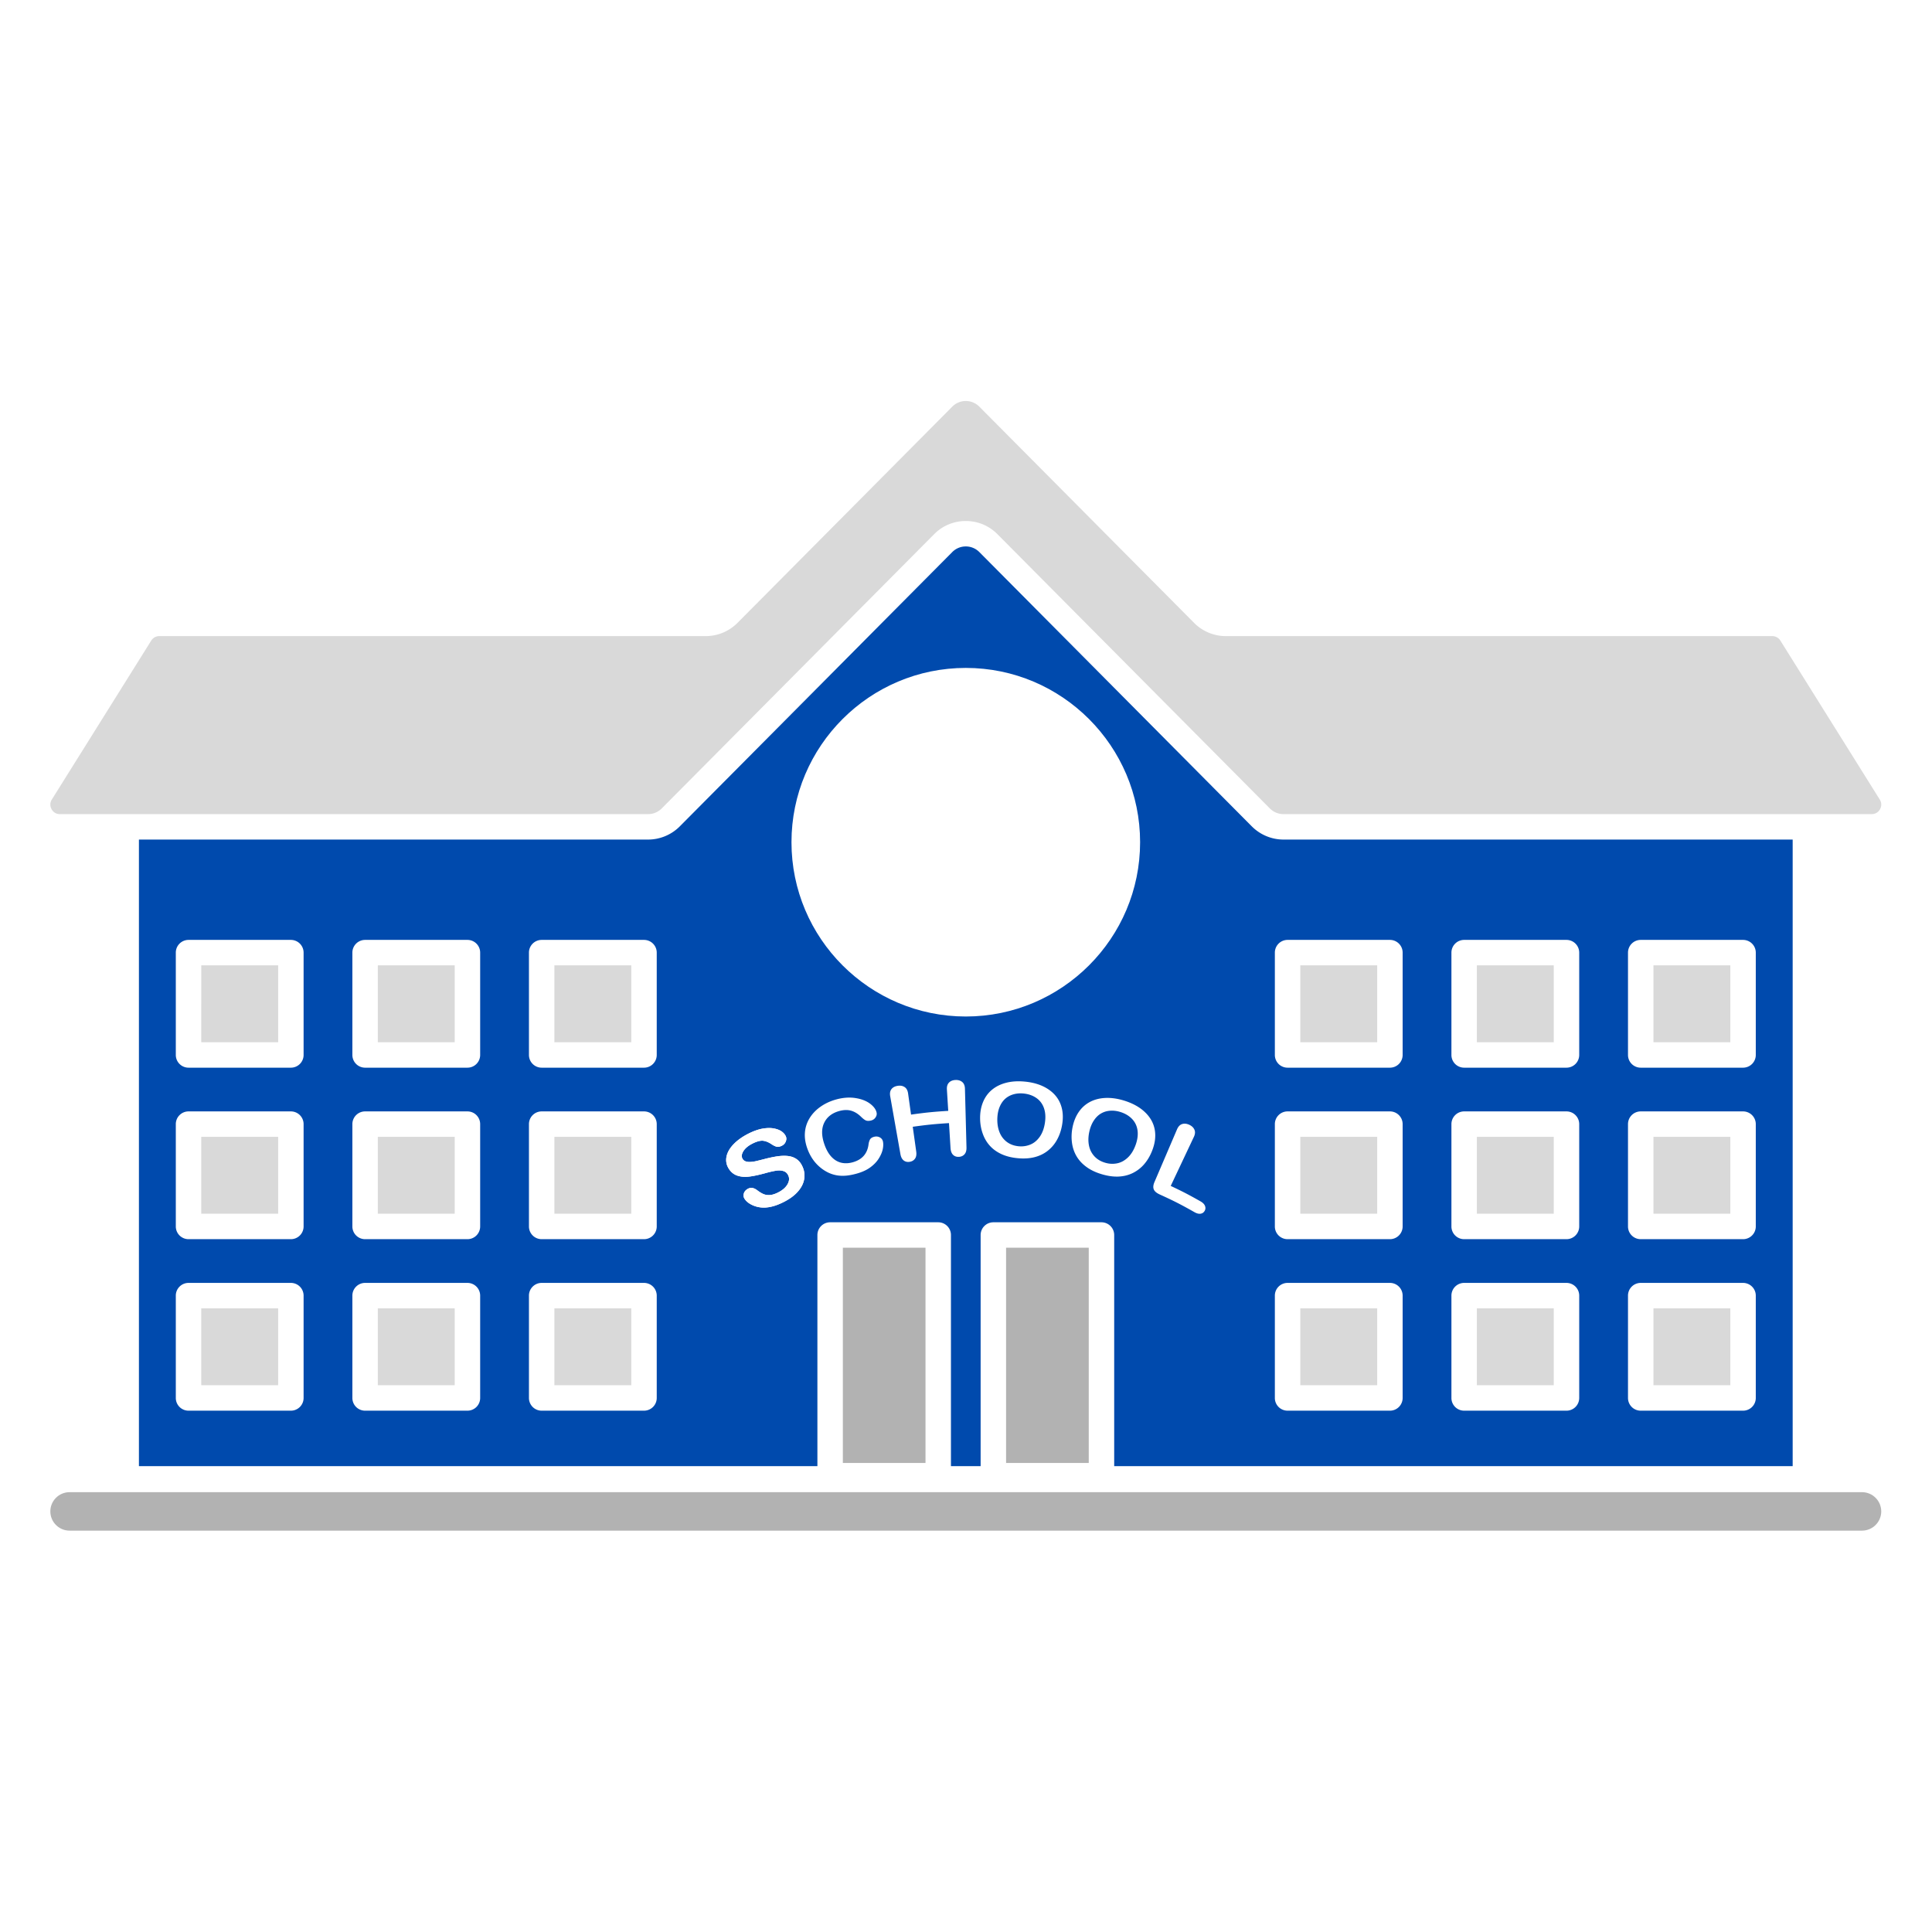
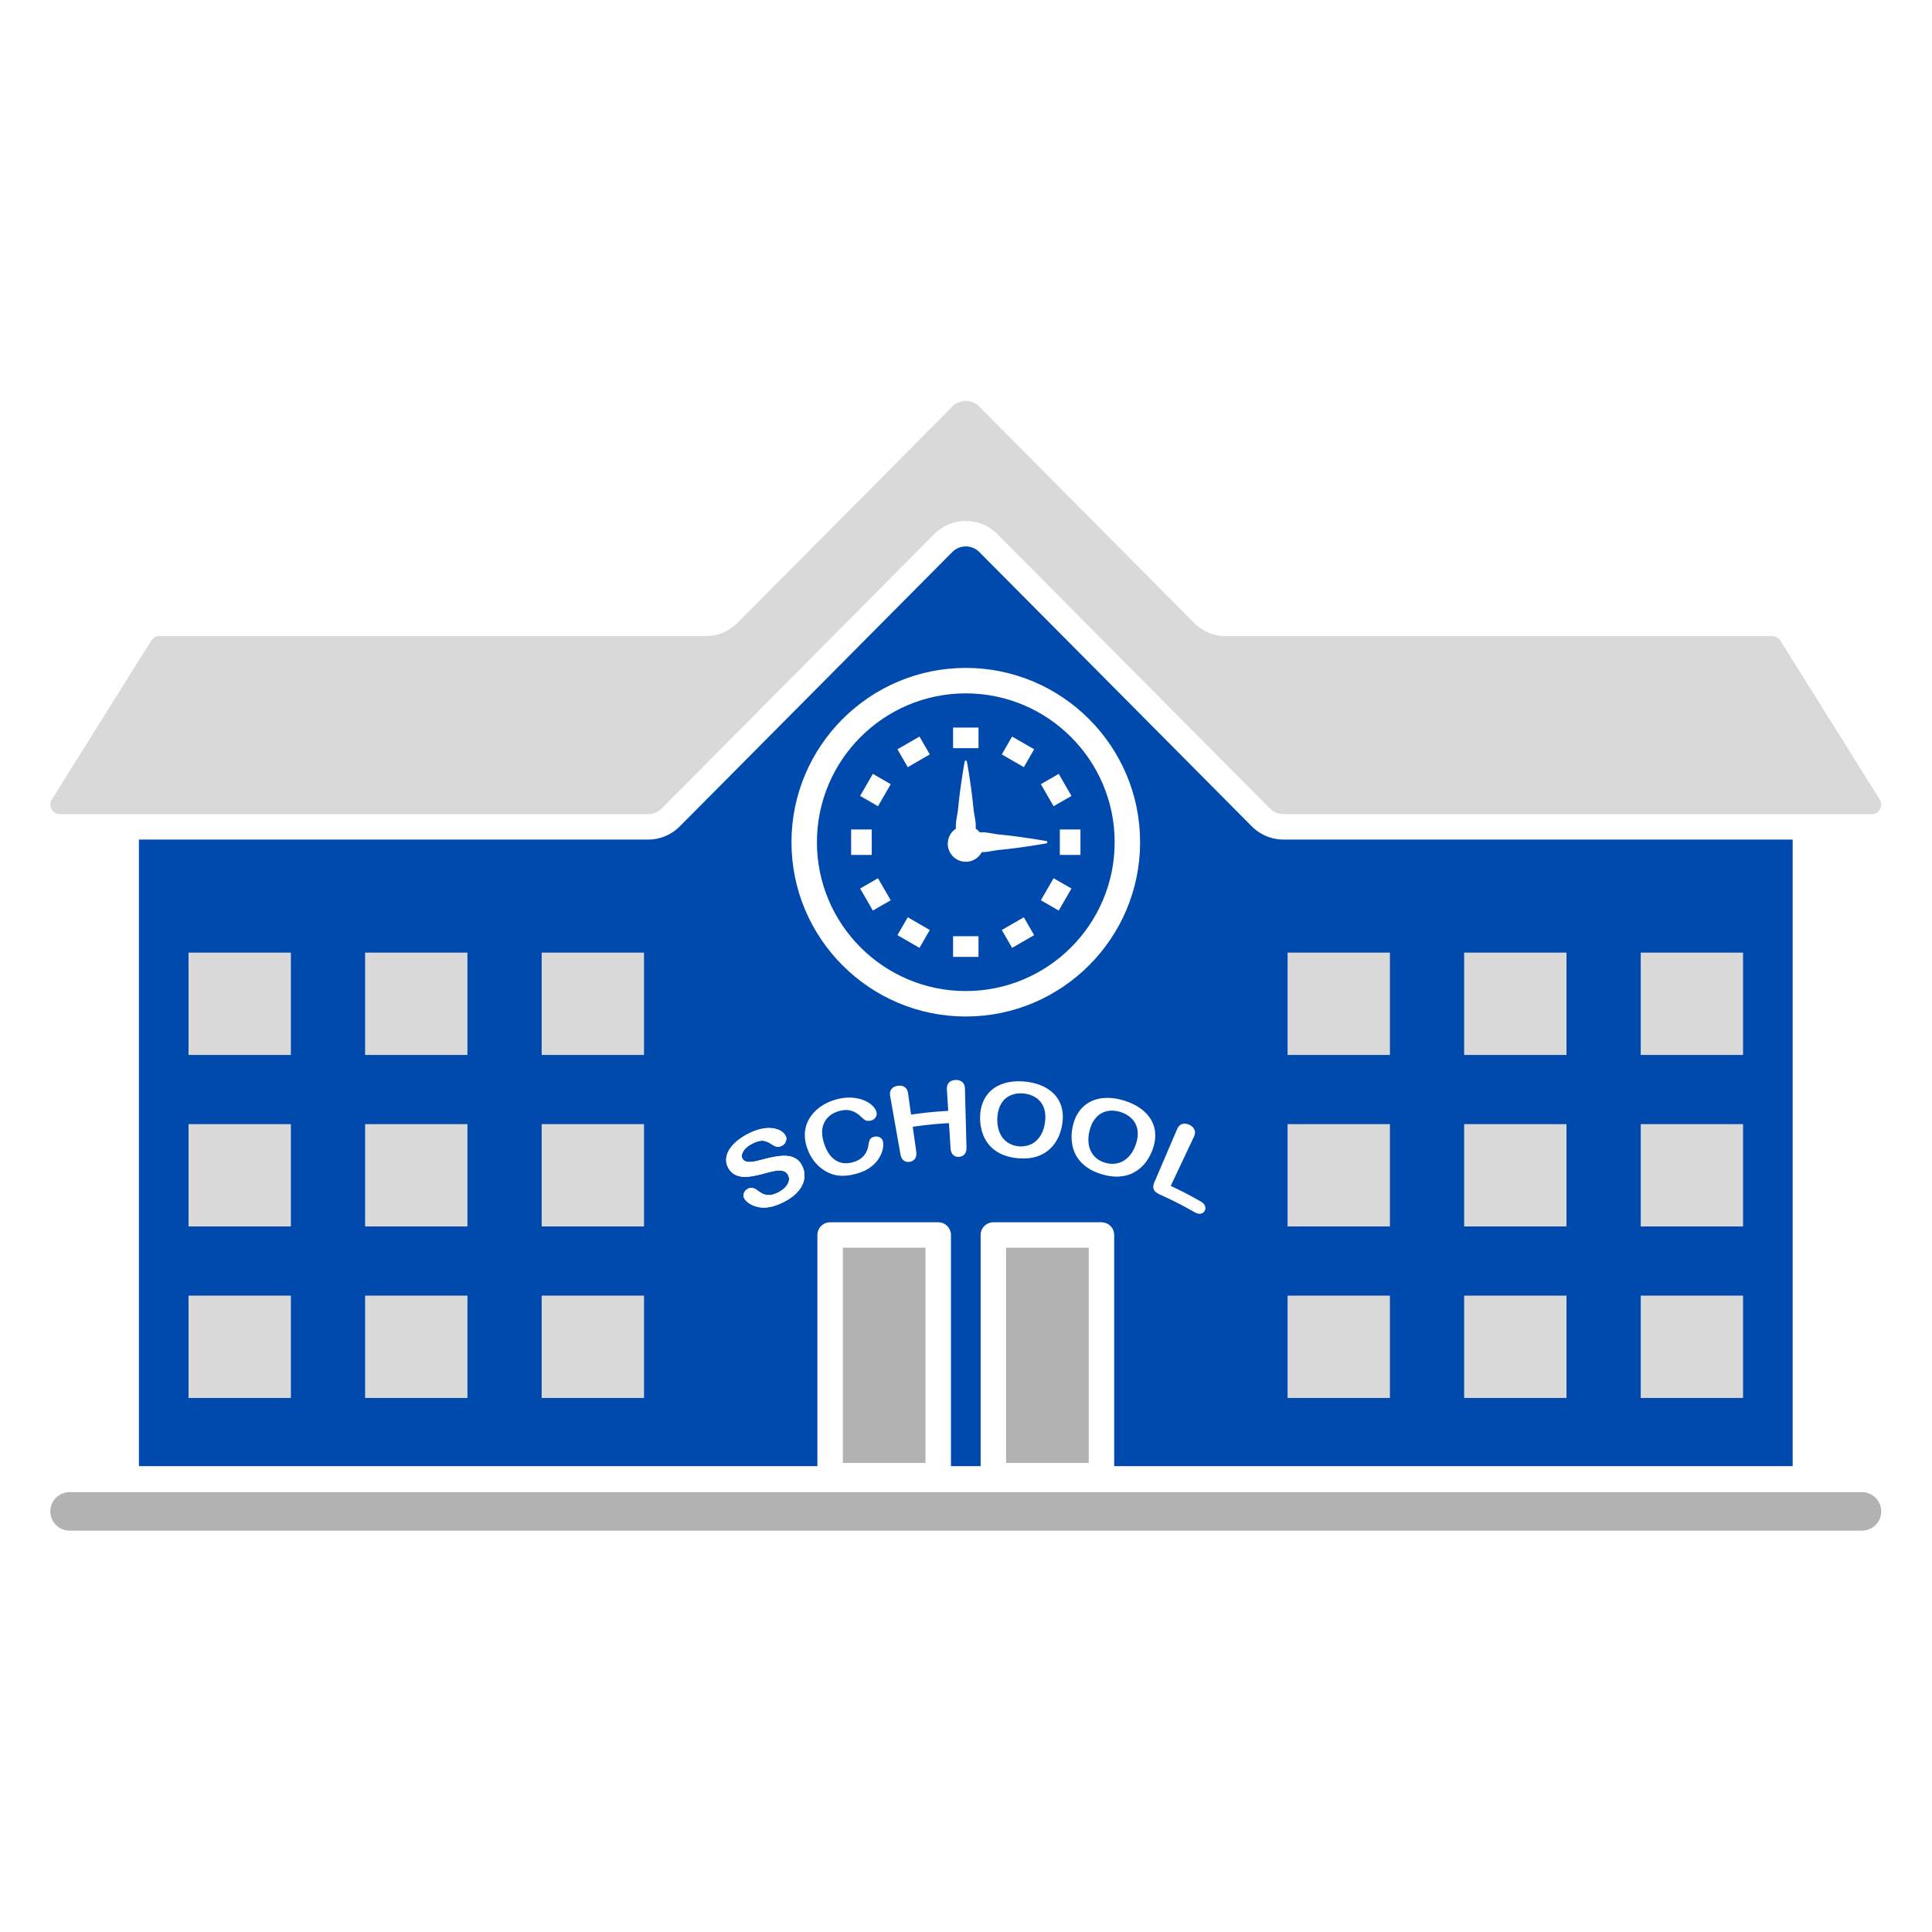
<svg xmlns="http://www.w3.org/2000/svg" width="1080" viewBox="0 0 810 810" height="1080" version="1.0">
  <defs>
    <clipPath id="a">
      <path d="M10 157.438h790V352H10Zm0 0" />
    </clipPath>
    <clipPath id="b">
      <path d="M10 614h790v38.438H10Zm0 0" />
    </clipPath>
  </defs>
  <path fill="#fff" d="M-81-81h972v972H-81z" />
  <path fill="#fff" d="M-81-81h972v972H-81z" />
  <path fill="#fff" d="M-81-81h972v972H-81z" />
  <path fill="#004aad" d="M756.918 345.105v274.926H52.906l-.144-274.613 218.37 1.324S363.22 224.07 407.454 223.676c47.535-.43 127.059 123.066 127.059 123.066l222.406-1.637" />
  <path fill="#b2b2b2" d="M393.36 618.695h-45.325v-100.91h45.324v100.91M461.793 618.695h-45.32v-100.91h45.32v100.91" />
  <path fill="#fff" d="M756.918 625.363H52.91a5.333 5.333 0 0 1-5.336-5.336v-274.93h10.672v269.598h693.34V345.098h10.668v274.93a5.33 5.33 0 0 1-5.336 5.335" />
  <path fill="#fff" d="M353.371 613.363h34.649v-90.246H353.37Zm39.988 10.668h-45.324a5.336 5.336 0 0 1-5.336-5.336v-100.91a5.34 5.34 0 0 1 5.336-5.336h45.324a5.337 5.337 0 0 1 5.332 5.336v100.91a5.332 5.332 0 0 1-5.332 5.336M421.805 613.363h34.656v-90.246h-34.656Zm39.988 10.668h-45.32a5.334 5.334 0 0 1-5.34-5.336v-100.91a5.339 5.339 0 0 1 5.34-5.336h45.32a5.34 5.34 0 0 1 5.336 5.336v100.91c0 2.95-2.39 5.336-5.336 5.336" />
  <path fill="#d9d9d9" d="M121.953 586.102h-42.91v-42.903h42.91v42.903M195.977 586.102H153.07v-42.903h42.907v42.903M270.004 586.102h-42.906v-42.903h42.906v42.903M121.953 514.195h-42.91v-42.898h42.91v42.898M195.977 514.195H153.07v-42.898h42.907v42.898M270.004 514.195h-42.906v-42.898h42.906v42.898M121.953 442.293h-42.91v-42.902h42.91v42.902M195.977 442.293H153.07v-42.902h42.907v42.902M270.004 442.293h-42.906v-42.902h42.906v42.902M582.73 586.102h-42.906v-42.903h42.906v42.903M656.758 586.102h-42.906v-42.903h42.906v42.903M730.785 586.102H687.88v-42.903h42.906v42.903M582.73 514.195h-42.906v-42.898h42.906v42.898M656.758 514.195h-42.906v-42.898h42.906v42.898M730.785 514.195H687.88v-42.898h42.906v42.898M582.73 442.293h-42.906v-42.902h42.906v42.902M656.758 442.293h-42.906v-42.902h42.906v42.902M730.785 442.293H687.88v-42.902h42.906v42.902" />
-   <path fill="#fff" d="M84.379 580.766h32.238v-32.23H84.38Zm37.574 10.668h-42.91a5.332 5.332 0 0 1-5.336-5.332v-42.903c0-2.949 2.39-5.336 5.336-5.336h42.91a5.332 5.332 0 0 1 5.332 5.336v42.903a5.329 5.329 0 0 1-5.332 5.332M158.406 580.766h32.235v-32.23h-32.235Zm37.57 10.668H153.07a5.332 5.332 0 0 1-5.336-5.332v-42.903c0-2.949 2.391-5.336 5.336-5.336h42.907a5.333 5.333 0 0 1 5.335 5.336v42.903a5.33 5.33 0 0 1-5.335 5.332M232.434 580.766h32.234v-32.23h-32.234Zm37.57 10.668h-42.906a5.332 5.332 0 0 1-5.336-5.332v-42.903c0-2.949 2.39-5.336 5.336-5.336h42.906a5.333 5.333 0 0 1 5.336 5.336v42.903a5.33 5.33 0 0 1-5.336 5.332M84.379 508.863h32.238V476.63H84.38Zm37.574 10.668h-42.91a5.336 5.336 0 0 1-5.336-5.336v-42.898a5.338 5.338 0 0 1 5.336-5.336h42.91a5.335 5.335 0 0 1 5.332 5.336v42.898a5.332 5.332 0 0 1-5.332 5.336M158.406 508.863h32.235V476.63h-32.235Zm37.57 10.668H153.07a5.336 5.336 0 0 1-5.336-5.336v-42.898a5.338 5.338 0 0 1 5.336-5.336h42.907c2.949 0 5.335 2.39 5.335 5.336v42.898a5.333 5.333 0 0 1-5.335 5.336M232.434 508.863h32.234V476.63h-32.234Zm37.57 10.668h-42.906a5.336 5.336 0 0 1-5.336-5.336v-42.898a5.338 5.338 0 0 1 5.336-5.336h42.906c2.95 0 5.336 2.39 5.336 5.336v42.898a5.333 5.333 0 0 1-5.336 5.336M84.379 436.965h32.238v-32.238H84.38Zm37.574 10.664h-42.91a5.336 5.336 0 0 1-5.336-5.336v-42.902a5.337 5.337 0 0 1 5.336-5.332h42.91a5.334 5.334 0 0 1 5.332 5.332v42.902a5.332 5.332 0 0 1-5.332 5.336M158.406 436.965h32.235v-32.238h-32.235Zm37.57 10.664H153.07a5.336 5.336 0 0 1-5.336-5.336v-42.902a5.337 5.337 0 0 1 5.336-5.332h42.907c2.949 0 5.335 2.39 5.335 5.332v42.902a5.333 5.333 0 0 1-5.335 5.336M232.434 436.965h32.234v-32.238h-32.234Zm37.57 10.664h-42.906a5.336 5.336 0 0 1-5.336-5.336v-42.902a5.337 5.337 0 0 1 5.336-5.332h42.906c2.95 0 5.336 2.39 5.336 5.332v42.902a5.333 5.333 0 0 1-5.336 5.336M545.156 580.766h32.239v-32.23h-32.239Zm37.574 10.668h-42.906a5.327 5.327 0 0 1-5.336-5.332v-42.903a5.33 5.33 0 0 1 5.336-5.336h42.906a5.33 5.33 0 0 1 5.332 5.336v42.903a5.326 5.326 0 0 1-5.332 5.332M619.184 580.766h32.238v-32.23h-32.238Zm37.574 10.668h-42.906a5.33 5.33 0 0 1-5.336-5.332v-42.903a5.333 5.333 0 0 1 5.336-5.336h42.906a5.338 5.338 0 0 1 5.336 5.336v42.903a5.335 5.335 0 0 1-5.336 5.332M693.215 580.766h32.234v-32.23h-32.234Zm37.57 10.668H687.88a5.33 5.33 0 0 1-5.336-5.332v-42.903a5.333 5.333 0 0 1 5.336-5.336h42.906a5.338 5.338 0 0 1 5.336 5.336v42.903a5.335 5.335 0 0 1-5.336 5.332M545.156 508.863h32.239V476.63h-32.239Zm37.574 10.668h-42.906a5.33 5.33 0 0 1-5.336-5.336v-42.898a5.333 5.333 0 0 1 5.336-5.336h42.906c2.95 0 5.332 2.39 5.332 5.336v42.898a5.33 5.33 0 0 1-5.332 5.336M619.184 508.863h32.238V476.63h-32.238Zm37.574 10.668h-42.906a5.333 5.333 0 0 1-5.336-5.336v-42.898a5.336 5.336 0 0 1 5.336-5.336h42.906a5.34 5.34 0 0 1 5.336 5.336v42.898a5.338 5.338 0 0 1-5.336 5.336M693.215 508.863h32.234V476.63h-32.234Zm37.57 10.668H687.88a5.333 5.333 0 0 1-5.336-5.336v-42.898a5.336 5.336 0 0 1 5.336-5.336h42.906a5.34 5.34 0 0 1 5.336 5.336v42.898a5.338 5.338 0 0 1-5.336 5.336M545.156 436.965h32.239v-32.238h-32.239Zm37.574 10.664h-42.906a5.33 5.33 0 0 1-5.336-5.336v-42.902a5.332 5.332 0 0 1 5.336-5.332h42.906c2.95 0 5.332 2.39 5.332 5.332v42.902a5.33 5.33 0 0 1-5.332 5.336M619.184 436.965h32.238v-32.238h-32.238Zm37.574 10.664h-42.906a5.333 5.333 0 0 1-5.336-5.336v-42.902a5.335 5.335 0 0 1 5.336-5.332h42.906a5.34 5.34 0 0 1 5.336 5.332v42.902a5.338 5.338 0 0 1-5.336 5.336M693.215 436.965h32.234v-32.238h-32.234Zm37.57 10.664H687.88a5.333 5.333 0 0 1-5.336-5.336v-42.902a5.335 5.335 0 0 1 5.336-5.332h42.906a5.34 5.34 0 0 1 5.336 5.332v42.902a5.338 5.338 0 0 1-5.336 5.336M472.664 353.102c0 37.418-30.332 67.738-67.75 67.738s-67.75-30.32-67.75-67.738c0-37.41 30.332-67.743 67.75-67.743s67.75 30.332 67.75 67.743" />
  <path fill="#fff" d="M404.914 290.695c-34.41 0-62.414 28-62.414 62.407 0 34.414 28.004 62.406 62.414 62.406 34.414 0 62.414-27.992 62.414-62.406 0-34.407-28-62.407-62.414-62.407Zm0 135.48c-40.3 0-73.082-32.777-73.082-73.073 0-40.293 32.781-73.075 73.082-73.075 40.297 0 73.078 32.782 73.078 73.075 0 40.296-32.781 73.074-73.078 73.074" />
  <path fill="#fff" d="M410.246 313.68h-10.664v-8.645h10.664v8.645M380.879 311.477l4.324 7.488-4.324-7.488M380.582 321.633l-4.328-7.488 9.246-5.336 4.32 7.488-9.238 5.336M363.281 329.07l7.492 4.32-7.492-4.32M368.102 338.012l-7.485-4.32 5.332-9.243 7.488 4.328-5.335 9.235M365.484 358.438h-8.644V347.77h8.644v10.668M363.281 377.14l7.492-4.327-7.492 4.328" />
  <path fill="#fff" d="m365.95 381.758-5.333-9.242 7.485-4.317 5.336 9.235-7.489 4.324M380.879 394.73l4.324-7.488-4.324 7.488M385.5 397.398l-9.246-5.332 4.328-7.488 9.238 5.332-4.32 7.488M410.246 401.168h-10.664v-8.645h10.664v8.645M428.95 394.73l-4.321-7.488 4.32 7.488" />
  <path fill="#fff" d="m424.328 397.398-4.32-7.488 9.238-5.332 4.324 7.488-9.242 5.332M446.547 377.14l-7.492-4.327 7.492 4.328" />
  <path fill="#fff" d="m443.879 381.758-7.488-4.324 5.332-9.235 7.492 4.317-5.336 9.242M452.984 358.438h-8.644V347.77h8.644v10.668M446.547 329.07l-7.492 4.32 7.492-4.32M441.723 338.012l-5.332-9.235 7.488-4.328 5.336 9.242-7.492 4.32M428.95 311.477l-4.321 7.488 4.32-7.488" />
  <path fill="#fff" d="m429.246 321.633-9.238-5.336 4.32-7.488 9.242 5.336-4.324 7.488M405.313 318.965c.628 3.305 1.113 6.613 1.601 9.918.477 3.305.875 6.613 1.203 9.918.156 1.652.5 3.312.758 4.957.254 1.66.281 3.312.04 4.965a27.76 27.76 0 0 1-1.173 4.96c-.57 1.653-1.277 3.31-2.43 4.958h-.796c-1.153-1.649-1.86-3.305-2.43-4.957a27.09 27.09 0 0 1-1.168-4.961 16.403 16.403 0 0 1 .035-4.965c.258-1.645.602-3.305.758-4.957.324-3.305.726-6.613 1.203-9.918.488-3.305.969-6.613 1.602-9.918h.796" />
  <path fill="#fff" d="M439.055 353.504c-3.305.629-6.61 1.105-9.918 1.601-3.305.477-6.614.875-9.918 1.2-1.66.156-3.313.504-4.965.757a16.631 16.631 0 0 1-4.961.04 27.569 27.569 0 0 1-4.961-1.168c-1.652-.579-3.305-1.278-4.957-2.43v-.805c1.652-1.144 3.305-1.851 4.957-2.422a27.935 27.935 0 0 1 4.961-1.175 16.631 16.631 0 0 1 4.96.043c1.653.257 3.306.601 4.966.757 3.304.325 6.613.727 9.918 1.203 3.308.489 6.613.961 9.918 1.594v.805" />
  <path fill="#fff" d="M412.469 353.742a7.555 7.555 0 0 1-15.11 0 7.552 7.552 0 0 1 7.555-7.55 7.552 7.552 0 0 1 7.555 7.55" />
  <path fill="#d9d9d9" d="m792.621 332.383-41.672-66.637a9.336 9.336 0 0 0-7.918-4.387H513.914a13.337 13.337 0 0 1-9.465-3.937l-90.07-90.684c-5.219-5.25-13.715-5.25-18.93 0l-90.074 90.684a13.341 13.341 0 0 1-9.46 3.937H66.792a9.33 9.33 0 0 0-7.914 4.387l-41.672 66.637c-3.887 6.215.582 14.281 7.914 14.281h246.613c3.555 0 6.961-1.414 9.465-3.937l114.25-115.024c5.215-5.254 13.711-5.254 18.93 0l114.25 115.024a13.31 13.31 0 0 0 9.457 3.937h246.617c7.336 0 11.805-8.066 7.918-14.281" />
  <g clip-path="url(#a)">
    <path fill="#fff" d="M404.91 218.434c5.02 0 9.723 1.953 13.25 5.507l114.258 115.024a8.036 8.036 0 0 0 5.672 2.36h246.617c2.125 0 3.156-1.438 3.504-2.06.332-.62 1.02-2.257-.117-4.058l-41.664-66.633a3.99 3.99 0 0 0-3.39-1.883H513.917c-4.938 0-9.77-2.003-13.246-5.507l-90.082-90.688a7.963 7.963 0 0 0-5.676-2.367c-2.144 0-4.16.844-5.672 2.367l-90.082 90.688a18.789 18.789 0 0 1-13.246 5.507H66.797c-1.39 0-2.656.707-3.395 1.883L21.73 335.207c-1.128 1.8-.449 3.438-.109 4.059.348.62 1.375 2.058 3.5 2.058h246.617a8.038 8.038 0 0 0 5.676-2.36l114.25-115.023a18.55 18.55 0 0 1 13.246-5.507Zm379.797 133.558H538.09a18.783 18.783 0 0 1-13.242-5.512L410.59 231.457a7.962 7.962 0 0 0-5.68-2.36c-2.144 0-4.164.84-5.668 2.36L284.984 346.48a18.792 18.792 0 0 1-13.246 5.512H25.121c-5.41 0-10.207-2.824-12.828-7.558-2.625-4.73-2.477-10.301.39-14.883l41.672-66.637a14.59 14.59 0 0 1 12.442-6.89h229.117a8.071 8.071 0 0 0 5.676-2.36l90.074-90.687a18.55 18.55 0 0 1 13.246-5.508h.004c5.016 0 9.719 1.953 13.246 5.508l90.082 90.687a8.071 8.071 0 0 0 5.676 2.36h229.121c5.086 0 9.73 2.574 12.434 6.89l41.668 66.637c2.87 4.582 3.023 10.152.398 14.883-2.629 4.734-7.418 7.558-12.832 7.558" />
  </g>
  <path fill="#fff" d="M336.598 489.457a8.772 8.772 0 0 1 .476 5.309c-.387 1.8-1.328 3.476-2.8 5.074-1.473 1.598-3.419 2.973-5.864 4.195-2.937 1.461-5.598 2.227-8.043 2.254-1.742.02-3.39-.332-4.941-1.05-1.547-.716-2.668-1.63-3.34-2.762-.39-.657-.465-1.38-.219-2.157.25-.773.785-1.398 1.602-1.87.66-.376 1.324-.5 1.992-.387.664.12 1.36.46 2.082 1.015.86.652 1.684 1.156 2.45 1.5.765.344 1.655.496 2.671.45 1.016-.044 2.18-.4 3.512-1.063 1.828-.914 3.133-2.016 3.926-3.348.793-1.336.937-2.594.394-3.777-.426-.945-1.094-1.567-2.012-1.856-.918-.285-1.964-.343-3.14-.16-1.176.188-2.707.531-4.594 1.059-2.527.691-4.734 1.176-6.613 1.406-1.88.234-3.57.098-5.09-.43-1.512-.53-2.735-1.558-3.649-3.113-.867-1.476-1.148-3.086-.812-4.812.34-1.739 1.305-3.465 2.91-5.153 1.61-1.695 3.762-3.238 6.445-4.582 2.145-1.062 4.122-1.738 5.895-2.039 1.777-.293 3.348-.308 4.703-.039 1.356.266 2.438.703 3.25 1.297.813.598 1.375 1.273 1.691 2.031.297.696.262 1.442-.082 2.238-.347.805-.945 1.395-1.808 1.766-.785.356-1.45.453-2.008.3-.555-.144-1.27-.476-2.062-1.007-1.106-.746-2.247-1.27-3.403-1.45-1.156-.183-2.71.192-4.637 1.157-1.789.902-3.062 1.965-3.804 3.172-.746 1.203-.867 2.258-.39 3.14.3.551.737.926 1.312 1.133.574.207 1.25.286 2.03.243a13.773 13.773 0 0 0 2.263-.313c.726-.168 1.925-.46 3.55-.883 2.032-.527 3.926-.933 5.645-1.175 1.723-.239 3.254-.258 4.594-.063 1.34.195 2.511.668 3.52 1.426 1.003.758 1.8 1.867 2.398 3.324M370.184 478.602c.199.976.156 2.078-.114 3.316-.277 1.25-.847 2.531-1.687 3.867-.844 1.332-2.008 2.535-3.5 3.633-1.488 1.094-3.317 1.937-5.5 2.562-1.656.477-3.2.786-4.645.915-1.445.125-2.82.07-4.14-.18a13.863 13.863 0 0 1-3.918-1.39 16.777 16.777 0 0 1-3.282-2.305 17.121 17.121 0 0 1-2.726-3.118 19.389 19.389 0 0 1-2.027-3.918c-.899-2.343-1.313-4.597-1.204-6.757.11-2.164.7-4.196 1.778-6.079 1.082-1.886 2.582-3.539 4.488-4.933 1.91-1.399 4.102-2.465 6.55-3.172 2.99-.863 5.798-1.082 8.376-.68 2.578.399 4.637 1.215 6.183 2.39 1.54 1.177 2.434 2.427 2.704 3.716.152.707-.012 1.386-.477 2.058-.461.664-1.094 1.082-1.914 1.27-.906.21-1.633.183-2.184-.078-.547-.266-1.21-.785-2-1.555-1.304-1.27-2.703-2.11-4.183-2.516-1.48-.402-3.176-.34-5.059.204-3 .867-5.09 2.57-6.215 5.011-1.125 2.442-1.062 5.383.117 8.82.786 2.294 1.801 4.079 3.032 5.368 1.222 1.285 2.597 2.09 4.129 2.441 1.53.344 3.144.262 4.875-.238 1.875-.54 3.343-1.402 4.433-2.617 1.082-1.211 1.766-2.75 2.035-4.61.094-.867.293-1.609.602-2.214.312-.606.95-1.02 1.906-1.239.824-.187 1.582-.082 2.281.301.696.387 1.122.96 1.286 1.727M380.723 458.453c.492 3.543.742 5.309 1.238 8.852 6.21-.871 9.336-1.184 15.594-1.57-.227-3.57-.336-5.352-.559-8.923-.078-1.269.203-2.246.871-2.925.656-.68 1.567-1.043 2.703-1.094 1.16-.055 2.11.23 2.844.84.73.605 1.117 1.558 1.145 2.847.265 9.825.39 14.739.644 24.563.04 1.289-.254 2.27-.851 2.918-.602.66-1.383 1.008-2.356 1.05-.988.048-1.789-.234-2.414-.847-.629-.61-.984-1.55-1.066-2.828-.254-4.18-.387-6.277-.649-10.465-6.094.379-9.137.688-15.191 1.531.582 4.16.875 6.23 1.457 10.387.176 1.277 0 2.274-.524 3-.527.723-1.265 1.152-2.222 1.305-.977.156-1.813-.031-2.508-.57-.695-.536-1.156-1.43-1.375-2.688-1.711-9.676-2.57-14.516-4.277-24.191-.227-1.262-.059-2.262.507-3.008.563-.746 1.434-1.215 2.598-1.395 1.145-.191 2.129-.012 2.922.512.805.52 1.293 1.422 1.469 2.7M438.105 470.594c.325-2.262.188-4.281-.437-6.055-.633-1.773-1.7-3.195-3.215-4.234-1.515-1.04-3.336-1.664-5.441-1.856-1.5-.133-2.907-.008-4.207.38-1.305.382-2.438 1.007-3.395 1.866-.957.86-1.723 1.985-2.305 3.368-.574 1.39-.894 2.96-.964 4.722-.067 1.77.113 3.38.546 4.832.426 1.453 1.055 2.676 1.891 3.664.828.989 1.785 1.754 2.883 2.297 1.094.55 2.309.875 3.648 1 1.715.156 3.332-.078 4.871-.719 1.54-.632 2.848-1.722 3.946-3.273 1.094-1.559 1.836-3.55 2.18-5.992Zm-8.64-17.145c3.93.352 7.238 1.414 9.836 3.102 2.605 1.683 4.394 3.863 5.379 6.48.988 2.617 1.16 5.54.582 8.754-.426 2.371-1.176 4.461-2.219 6.277a14.908 14.908 0 0 1-3.961 4.547c-1.598 1.215-3.418 2.067-5.492 2.575-2.067.503-4.352.632-6.887.398-2.523-.23-4.754-.777-6.726-1.664-1.97-.895-3.622-2.066-4.954-3.531-1.332-1.465-2.355-3.207-3.054-5.23-.703-2.016-1.067-4.196-1.059-6.536.012-2.398.41-4.594 1.235-6.586.82-1.992 2.02-3.676 3.617-5.039 1.605-1.363 3.554-2.367 5.867-2.988 2.312-.625 4.933-.82 7.836-.559M476.172 479.867c.75-2.16 1.008-4.164.73-6.031-.277-1.867-1.062-3.469-2.359-4.79-1.297-1.32-2.977-2.296-5.023-2.898-1.457-.433-2.872-.582-4.235-.457-1.363.118-2.601.508-3.71 1.164-1.114.653-2.095 1.602-2.93 2.856-.84 1.246-1.461 2.723-1.872 4.437-.414 1.723-.539 3.34-.402 4.848.145 1.512.527 2.832 1.156 3.965a9.063 9.063 0 0 0 2.399 2.824c.976.75 2.113 1.313 3.414 1.695 1.672.497 3.312.582 4.96.262 1.645-.32 3.16-1.125 4.544-2.433 1.394-1.309 2.508-3.122 3.328-5.442Zm-5.238-18.543c3.82 1.13 6.89 2.828 9.144 5 2.254 2.164 3.61 4.664 4.078 7.43.469 2.77.067 5.668-1.125 8.703-.883 2.25-2.027 4.145-3.41 5.73a15.016 15.016 0 0 1-4.812 3.665c-1.82.875-3.797 1.343-5.946 1.433-2.148.082-4.433-.246-6.894-.973-2.453-.722-4.555-1.695-6.32-2.96-1.77-1.262-3.172-2.73-4.208-4.434-1.027-1.695-1.703-3.602-1.996-5.719-.3-2.12-.23-4.328.23-6.62.477-2.349 1.298-4.427 2.493-6.224 1.195-1.793 2.715-3.21 4.555-4.234 1.832-1.023 3.964-1.625 6.367-1.781 2.398-.16 5.027.16 7.844.984M500.523 476.668c-3.875 8.215-5.816 12.32-9.691 20.531 5.07 2.395 7.574 3.692 12.504 6.485.984.558 1.61 1.21 1.879 1.941.27.734.21 1.422-.176 2.066-.39.664-.957 1.047-1.7 1.164-.741.114-1.593-.105-2.562-.656-5.707-3.23-8.62-4.715-14.527-7.402-1.332-.606-2.172-1.3-2.516-2.121-.343-.813-.257-1.848.278-3.098 3.781-8.832 5.672-13.25 9.453-22.078.5-1.176 1.203-1.918 2.113-2.223.906-.3 1.895-.214 2.961.262 1.082.488 1.82 1.176 2.215 2.059.402.879.32 1.902-.23 3.07" />
  <path fill="#b2b2b2" d="M29.172 647.059h751.484c7.371 0 13.403-6.032 13.403-13.399 0-7.37-6.032-13.398-13.403-13.398H29.172c-7.367 0-13.399 6.027-13.399 13.398 0 7.367 6.032 13.399 13.399 13.399" />
  <g clip-path="url(#b)">
    <path fill="#fff" d="M29.172 625.598c-4.45 0-8.067 3.613-8.067 8.066 0 4.445 3.618 8.063 8.067 8.063h751.48c4.45 0 8.067-3.618 8.067-8.063 0-4.453-3.617-8.066-8.067-8.066Zm751.48 26.8H29.172c-10.332 0-18.735-8.41-18.735-18.734 0-10.332 8.403-18.734 18.735-18.734h751.48c10.332 0 18.735 8.402 18.735 18.734 0 10.324-8.403 18.734-18.735 18.734" />
  </g>
  <path fill="#fff" d="M336.598 489.457a8.772 8.772 0 0 1 .476 5.309c-.387 1.8-1.328 3.476-2.8 5.074-1.473 1.598-3.419 2.973-5.864 4.195-2.937 1.461-5.598 2.227-8.043 2.254-1.742.02-3.39-.332-4.941-1.05-1.547-.716-2.668-1.63-3.34-2.762-.39-.657-.465-1.38-.219-2.157.25-.773.785-1.398 1.602-1.87.66-.376 1.324-.5 1.992-.387.664.12 1.36.46 2.082 1.015.86.652 1.684 1.156 2.45 1.5.765.344 1.655.496 2.671.45 1.016-.044 2.18-.4 3.512-1.063 1.828-.914 3.133-2.016 3.926-3.348.793-1.336.937-2.594.394-3.777-.426-.945-1.094-1.567-2.012-1.856-.918-.285-1.964-.343-3.14-.16-1.176.188-2.707.531-4.594 1.059-2.527.691-4.734 1.176-6.613 1.406-1.88.234-3.57.098-5.09-.43-1.512-.53-2.735-1.558-3.649-3.113-.867-1.476-1.148-3.086-.812-4.812.34-1.739 1.305-3.465 2.91-5.153 1.61-1.695 3.762-3.238 6.445-4.582 2.145-1.062 4.122-1.738 5.895-2.039 1.777-.293 3.348-.308 4.703-.039 1.356.266 2.438.703 3.25 1.297.813.598 1.375 1.273 1.691 2.031.297.696.262 1.442-.082 2.238-.347.805-.945 1.395-1.808 1.766-.785.356-1.45.453-2.008.3-.555-.144-1.27-.476-2.062-1.007-1.106-.746-2.247-1.27-3.403-1.45-1.156-.183-2.71.192-4.637 1.157-1.789.902-3.062 1.965-3.804 3.172-.746 1.203-.867 2.258-.39 3.14.3.551.737.926 1.312 1.133.574.207 1.25.286 2.03.243a13.773 13.773 0 0 0 2.263-.313c.726-.168 1.925-.46 3.55-.883 2.032-.527 3.926-.933 5.645-1.175 1.723-.239 3.254-.258 4.594-.063 1.34.195 2.511.668 3.52 1.426 1.003.758 1.8 1.867 2.398 3.324" />
</svg>